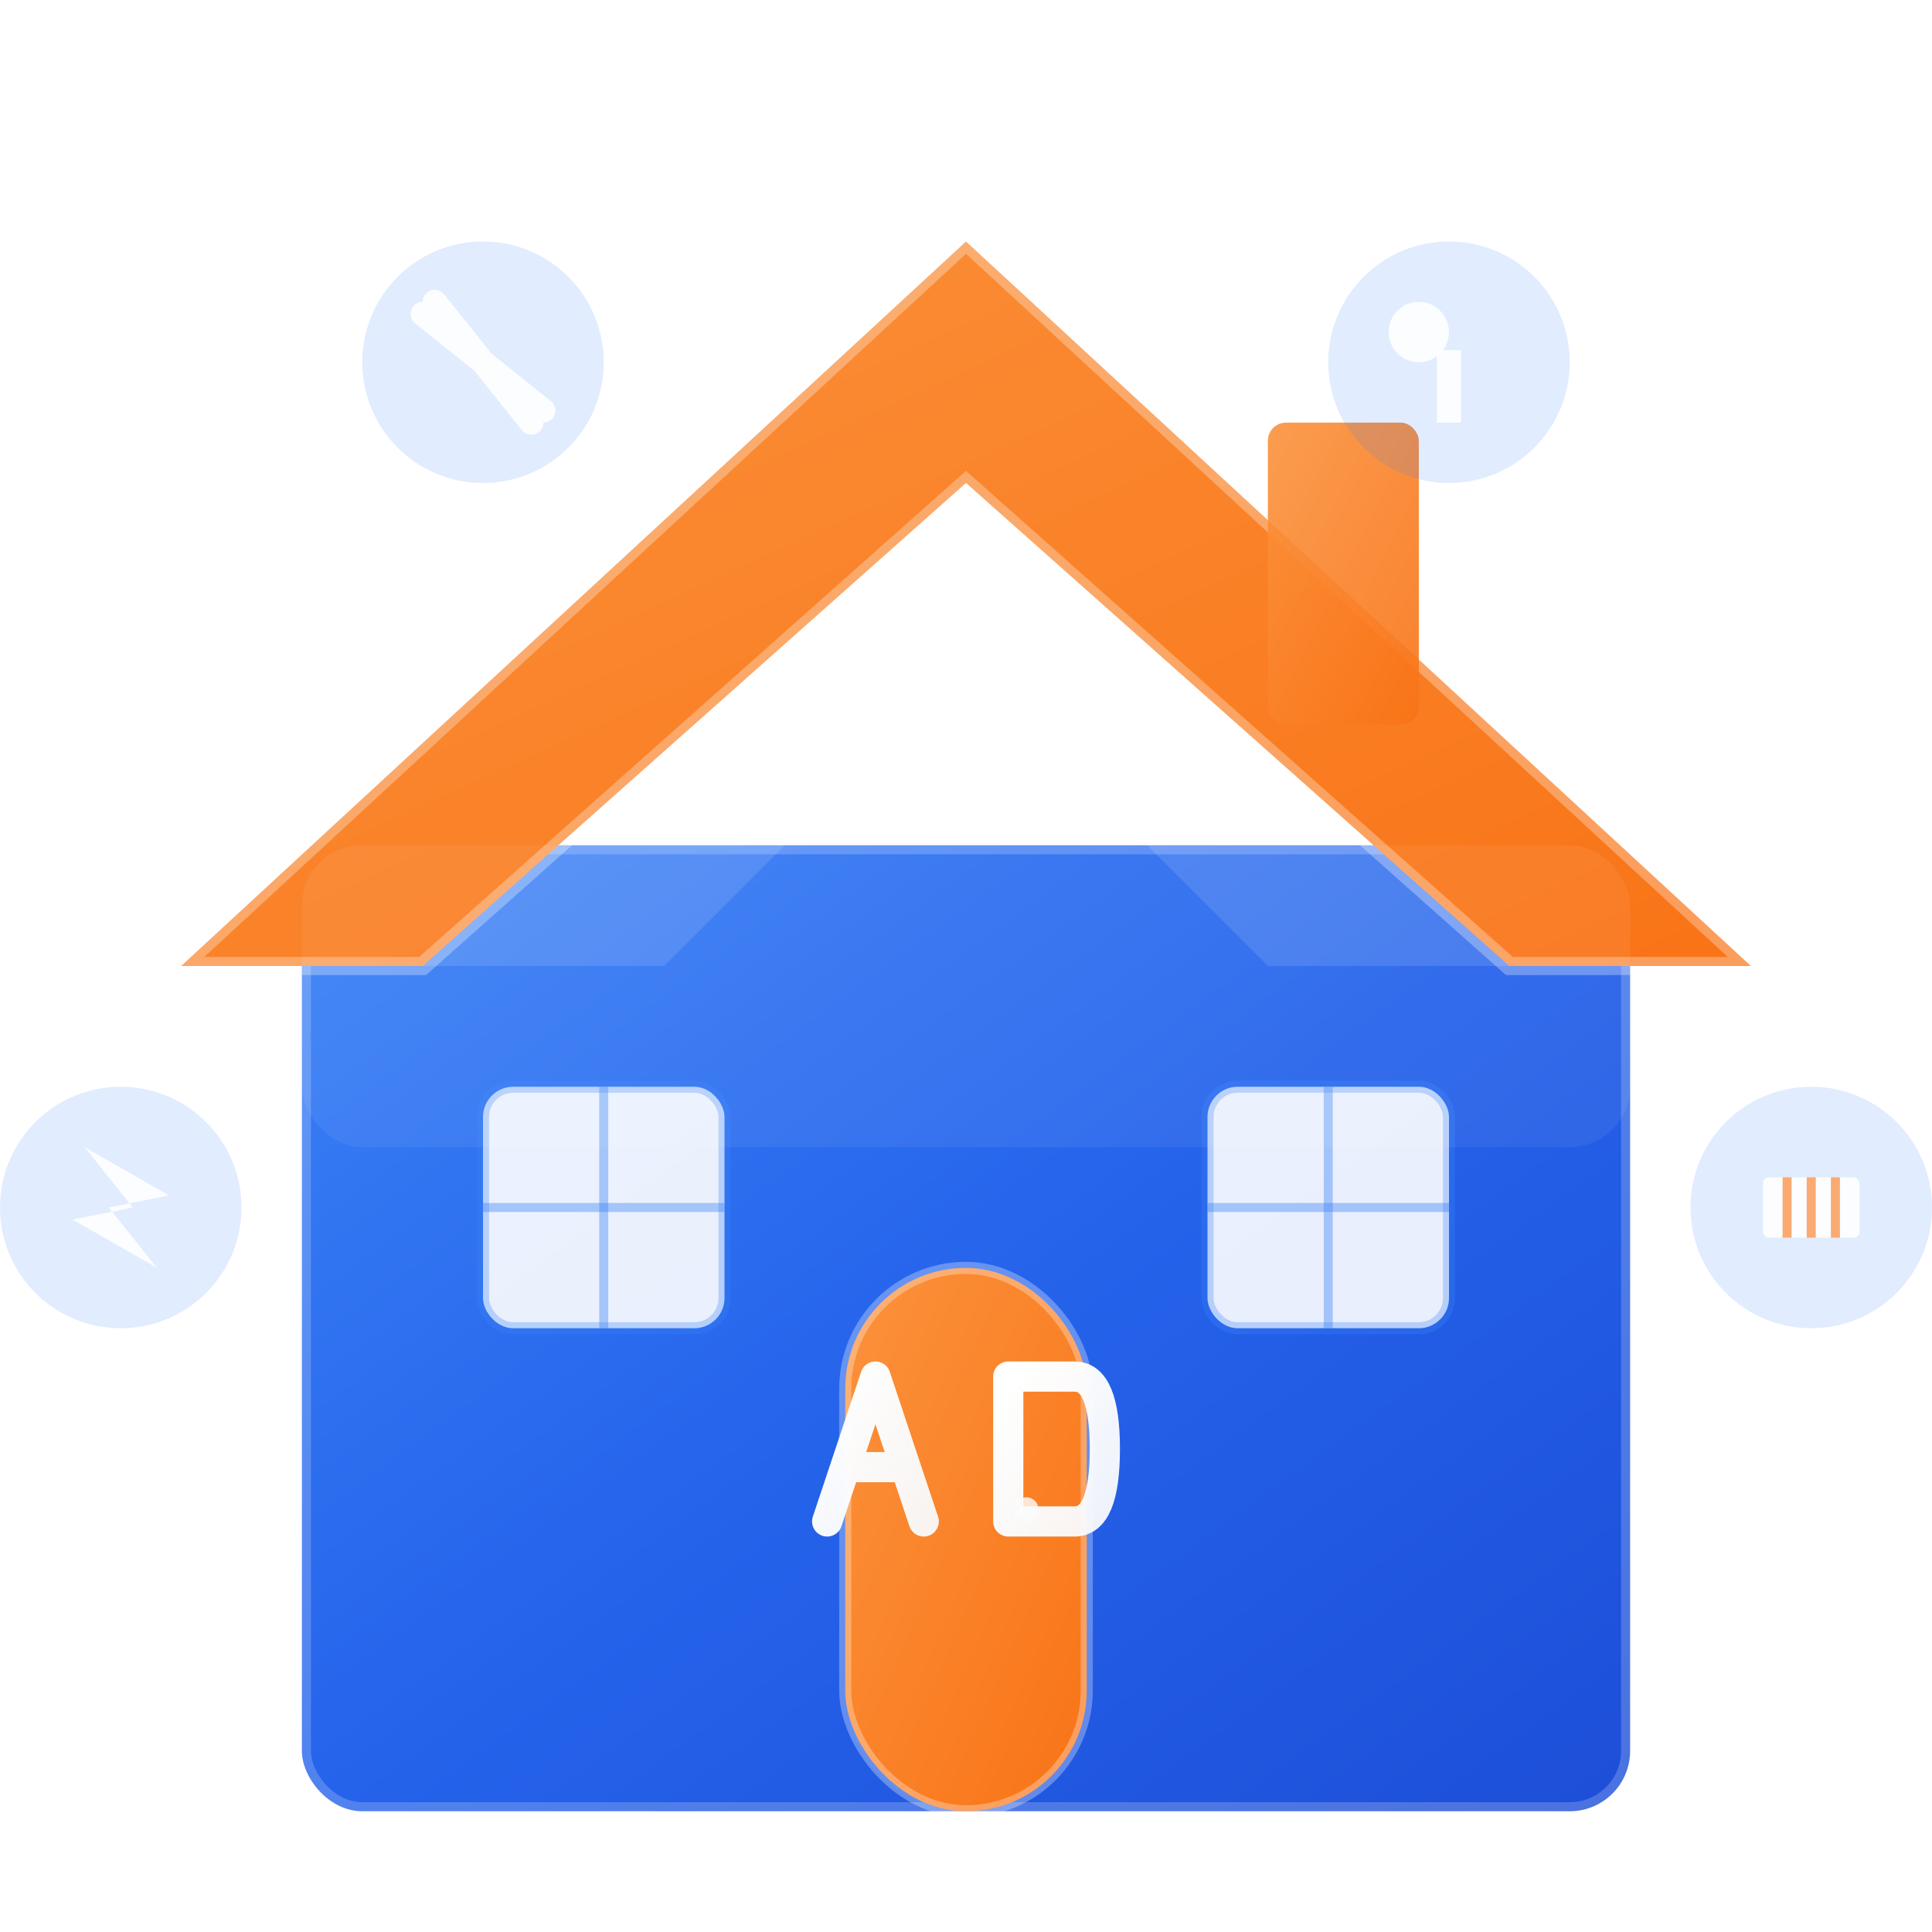
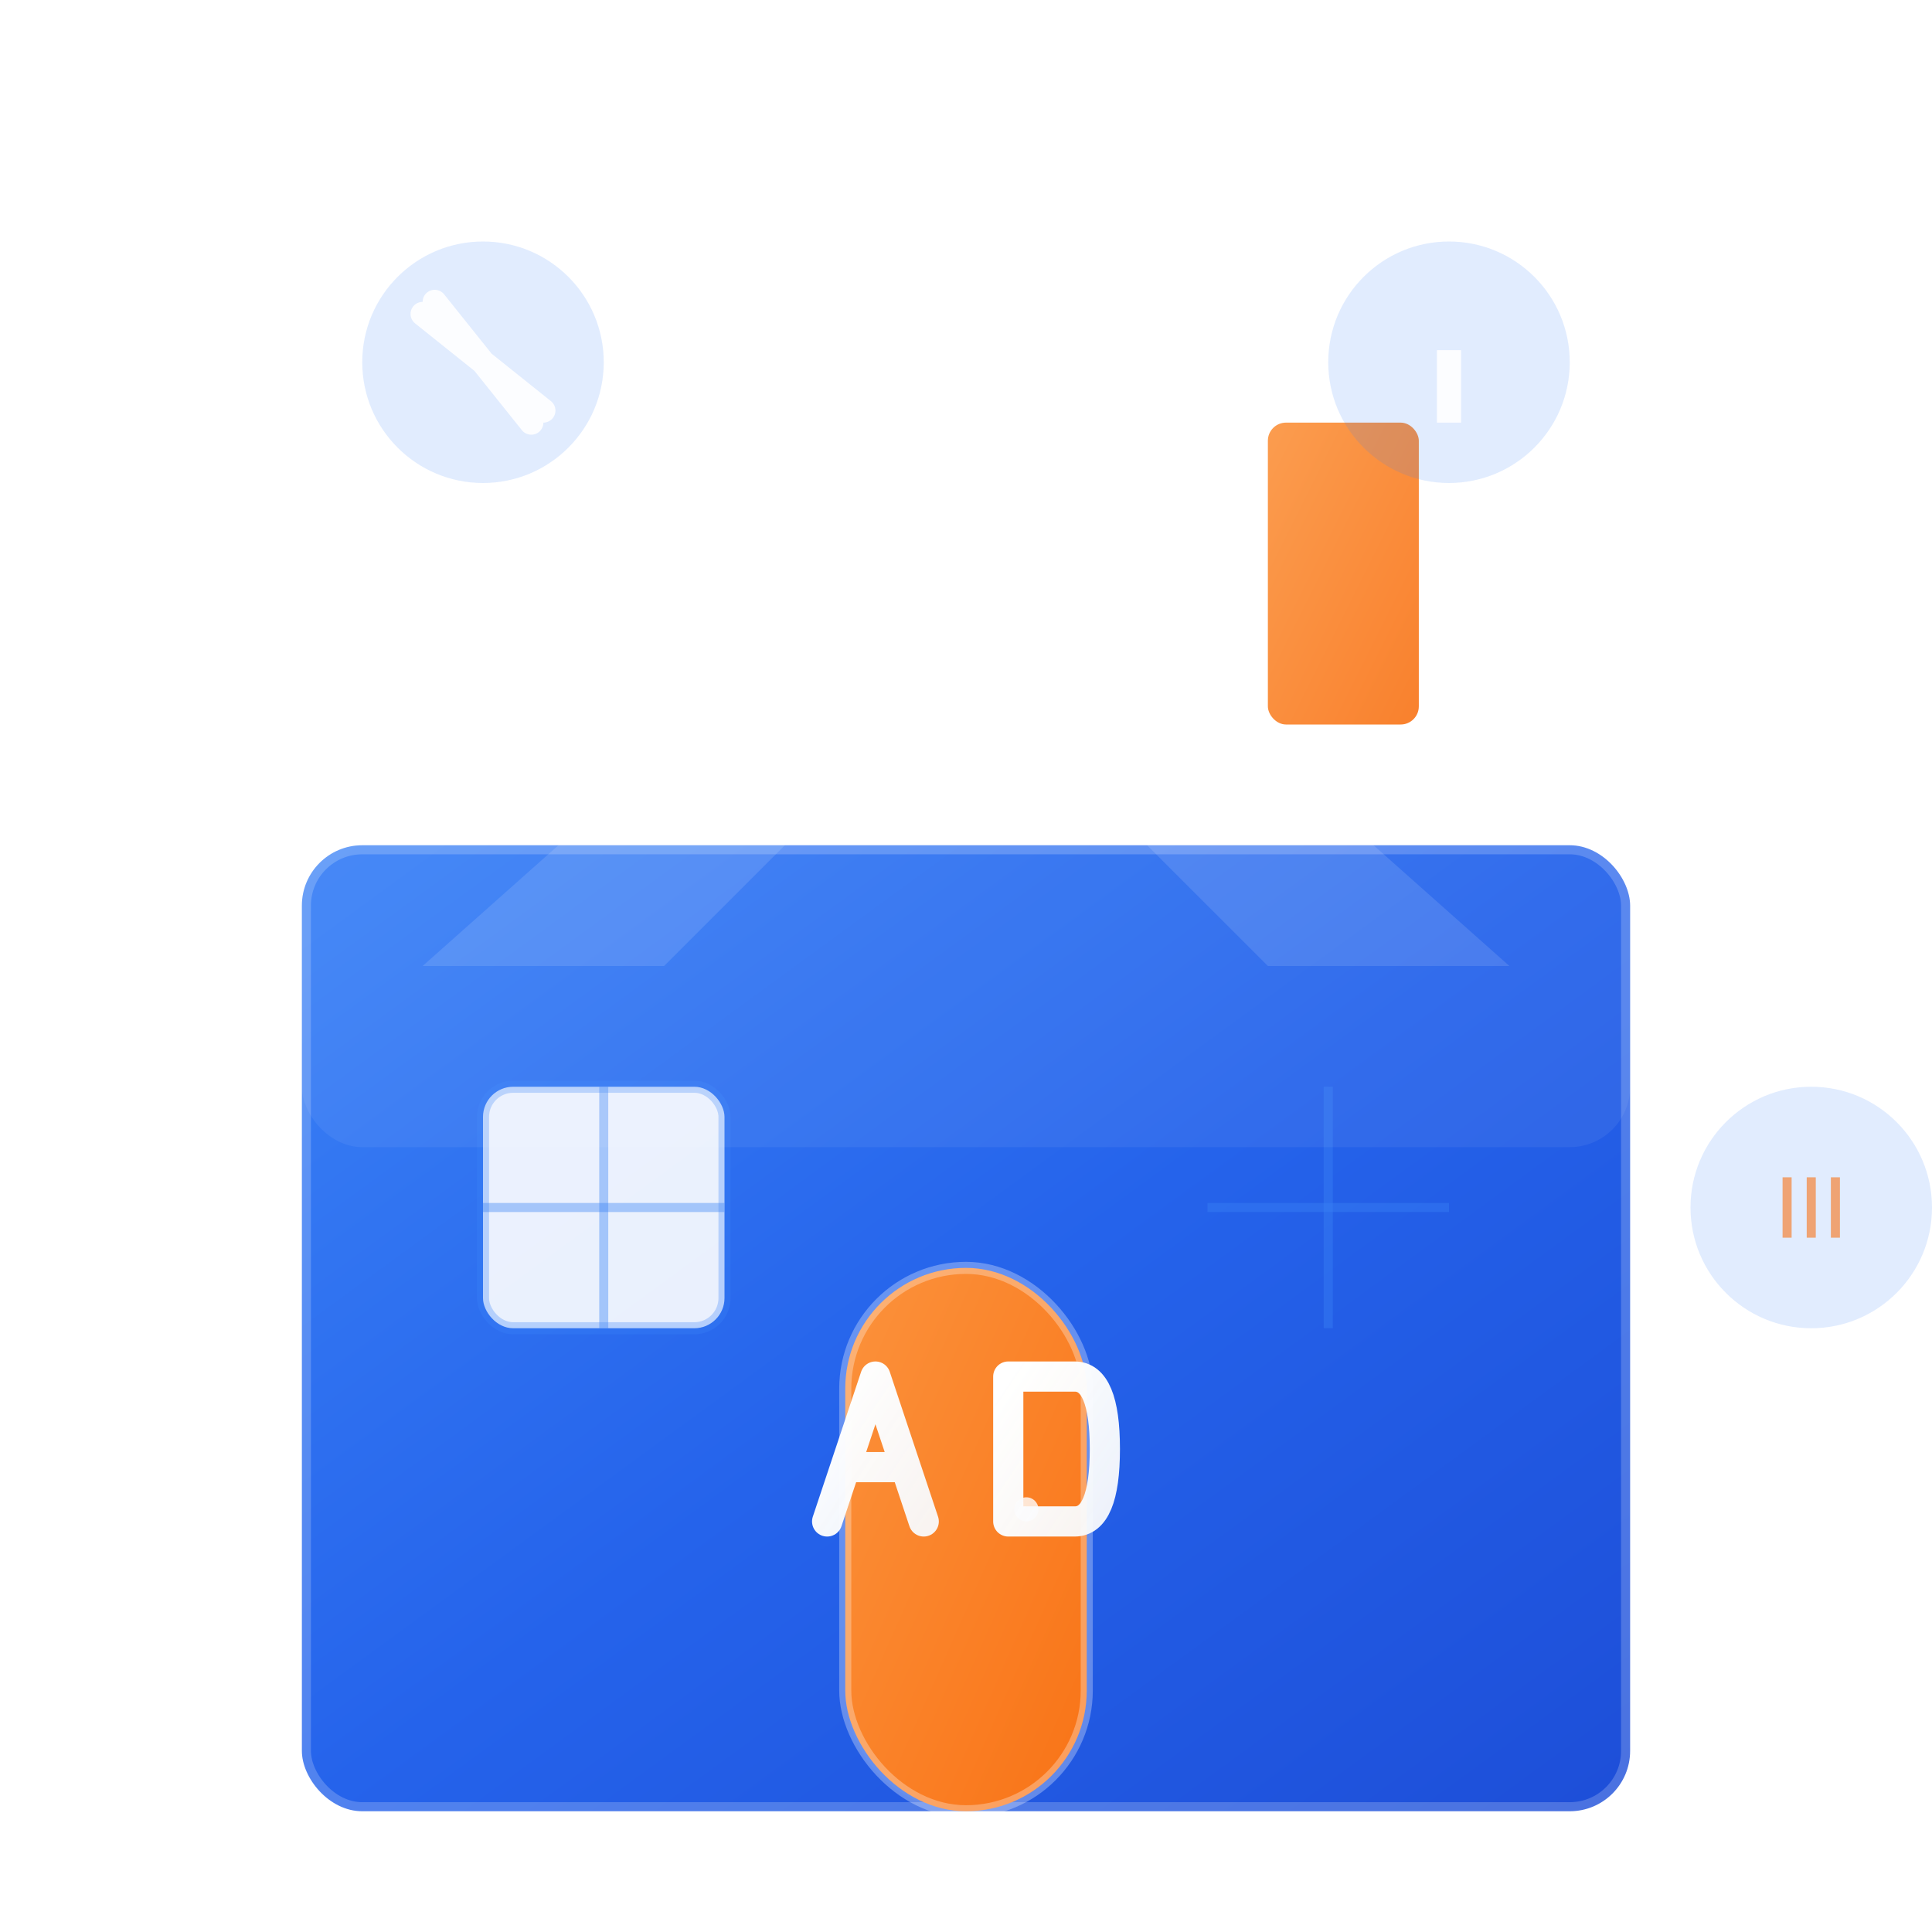
<svg xmlns="http://www.w3.org/2000/svg" width="32" height="32" viewBox="0 0 32 32" fill="none">
  <defs>
    <linearGradient id="houseGradient" x1="0%" y1="0%" x2="100%" y2="100%">
      <stop offset="0%" style="stop-color:#3b82f6;stop-opacity:1" />
      <stop offset="50%" style="stop-color:#2563eb;stop-opacity:1" />
      <stop offset="100%" style="stop-color:#1d4ed8;stop-opacity:1" />
    </linearGradient>
    <linearGradient id="orangeGradient" x1="0%" y1="0%" x2="100%" y2="100%">
      <stop offset="0%" style="stop-color:#fb923c;stop-opacity:1" />
      <stop offset="100%" style="stop-color:#f97316;stop-opacity:1" />
    </linearGradient>
    <linearGradient id="whiteGradient" x1="0%" y1="0%" x2="100%" y2="100%">
      <stop offset="0%" style="stop-color:#ffffff;stop-opacity:1" />
      <stop offset="100%" style="stop-color:#f8fafc;stop-opacity:0.95" />
    </linearGradient>
    <filter id="shadow" x="-50%" y="-50%" width="200%" height="200%">
      <feDropShadow dx="0" dy="1" stdDeviation="1.5" flood-opacity="0.3" />
    </filter>
  </defs>
  <g filter="url(#shadow)">
    <rect x="5" y="14" width="22" height="16" rx="1" fill="url(#houseGradient)" stroke="rgba(255,255,255,0.2)" stroke-width="0.3" />
-     <path d="M3 16 L16 4 L29 16 L25 16 L16 8 L7 16 Z" fill="url(#orangeGradient)" stroke="rgba(255,255,255,0.3)" stroke-width="0.3" />
    <rect x="21" y="7" width="2.5" height="5" rx="0.3" fill="url(#orangeGradient)" opacity="0.9" />
  </g>
  <g transform="translate(8,6)">
    <circle cx="0" cy="0" r="2" fill="rgba(59,130,246,0.15)" />
    <path d="M-1 -0.8 L1 0.8 M-0.8 -1 L0.8 1" stroke="rgba(255,255,255,0.9)" stroke-width="0.4" stroke-linecap="round" />
  </g>
  <g transform="translate(24,6)">
    <circle cx="0" cy="0" r="2" fill="rgba(59,130,246,0.15)" />
-     <circle cx="-0.5" cy="-0.5" r="0.5" fill="rgba(255,255,255,0.9)" />
    <rect x="-0.2" y="-0.2" width="0.4" height="1.2" fill="rgba(255,255,255,0.9)" />
  </g>
  <g transform="translate(2,20)">
-     <circle cx="0" cy="0" r="2" fill="rgba(59,130,246,0.15)" />
    <path d="M-0.6 -1 L0.8 -0.2 L-0.2 0 L0.6 1 L-0.8 0.2 L0.2 0 Z" fill="rgba(255,255,255,0.9)" />
  </g>
  <g transform="translate(30,20)">
    <circle cx="0" cy="0" r="2" fill="rgba(59,130,246,0.15)" />
-     <rect x="-0.8" y="-0.5" width="1.6" height="1" rx="0.1" fill="rgba(255,255,255,0.9)" />
    <line x1="-0.4" y1="-0.5" x2="-0.4" y2="0.5" stroke="rgba(249,115,22,0.6)" stroke-width="0.15" />
    <line x1="0" y1="-0.5" x2="0" y2="0.5" stroke="rgba(249,115,22,0.6)" stroke-width="0.15" />
    <line x1="0.4" y1="-0.5" x2="0.4" y2="0.5" stroke="rgba(249,115,22,0.6)" stroke-width="0.15" />
  </g>
  <g transform="translate(16,28)">
    <circle cx="0" cy="0" r="2" fill="rgba(59,130,246,0.15)" />
    <rect x="-0.8" y="-0.8" width="1.6" height="1.6" rx="0.1" fill="rgba(255,255,255,0.95)" stroke="rgba(249,115,22,0.4)" stroke-width="0.2" />
    <line x1="-0.8" y1="0" x2="0.8" y2="0" stroke="rgba(249,115,22,0.5)" stroke-width="0.15" />
    <line x1="0" y1="-0.8" x2="0" y2="0.8" stroke="rgba(249,115,22,0.5)" stroke-width="0.15" />
  </g>
  <rect x="14" y="21" width="4" height="9" rx="2" fill="url(#orangeGradient)" stroke="rgba(255,255,255,0.3)" stroke-width="0.2" />
  <circle cx="17" cy="25" r="0.2" fill="rgba(255,255,255,0.8)" />
  <rect x="8" y="18" width="4" height="4" rx="0.5" fill="rgba(255,255,255,0.9)" stroke="rgba(59,130,246,0.3)" stroke-width="0.2" />
  <line x1="8" y1="20" x2="12" y2="20" stroke="rgba(59,130,246,0.4)" stroke-width="0.15" />
  <line x1="10" y1="18" x2="10" y2="22" stroke="rgba(59,130,246,0.4)" stroke-width="0.15" />
-   <rect x="20" y="18" width="4" height="4" rx="0.5" fill="rgba(255,255,255,0.9)" stroke="rgba(59,130,246,0.3)" stroke-width="0.2" />
  <line x1="20" y1="20" x2="24" y2="20" stroke="rgba(59,130,246,0.4)" stroke-width="0.15" />
  <line x1="22" y1="18" x2="22" y2="22" stroke="rgba(59,130,246,0.4)" stroke-width="0.15" />
  <g transform="translate(16,24)">
    <g transform="translate(-1.5,0)">
      <path d="M-0.8 1.2 L0 -1.2 L0.8 1.2 M-0.4 0.3 L0.4 0.3" stroke="url(#whiteGradient)" stroke-width="0.5" stroke-linecap="round" stroke-linejoin="round" fill="none" />
    </g>
    <g transform="translate(1.5,0)">
      <path d="M-0.8 -1.2 L-0.8 1.2 M-0.8 -1.2 L0.3 -1.2 Q0.8 -1.2 0.8 0 Q0.8 1.2 0.3 1.2 L-0.8 1.2" stroke="url(#whiteGradient)" stroke-width="0.5" stroke-linecap="round" stroke-linejoin="round" fill="none" />
    </g>
  </g>
  <path d="M7 16 L16 8 L25 16 L21 16 L16 11 L11 16 Z" fill="rgba(255,255,255,0.15)" opacity="0.8" />
  <rect x="5" y="14" width="22" height="5" rx="1" fill="rgba(255,255,255,0.1)" opacity="0.6" />
</svg>